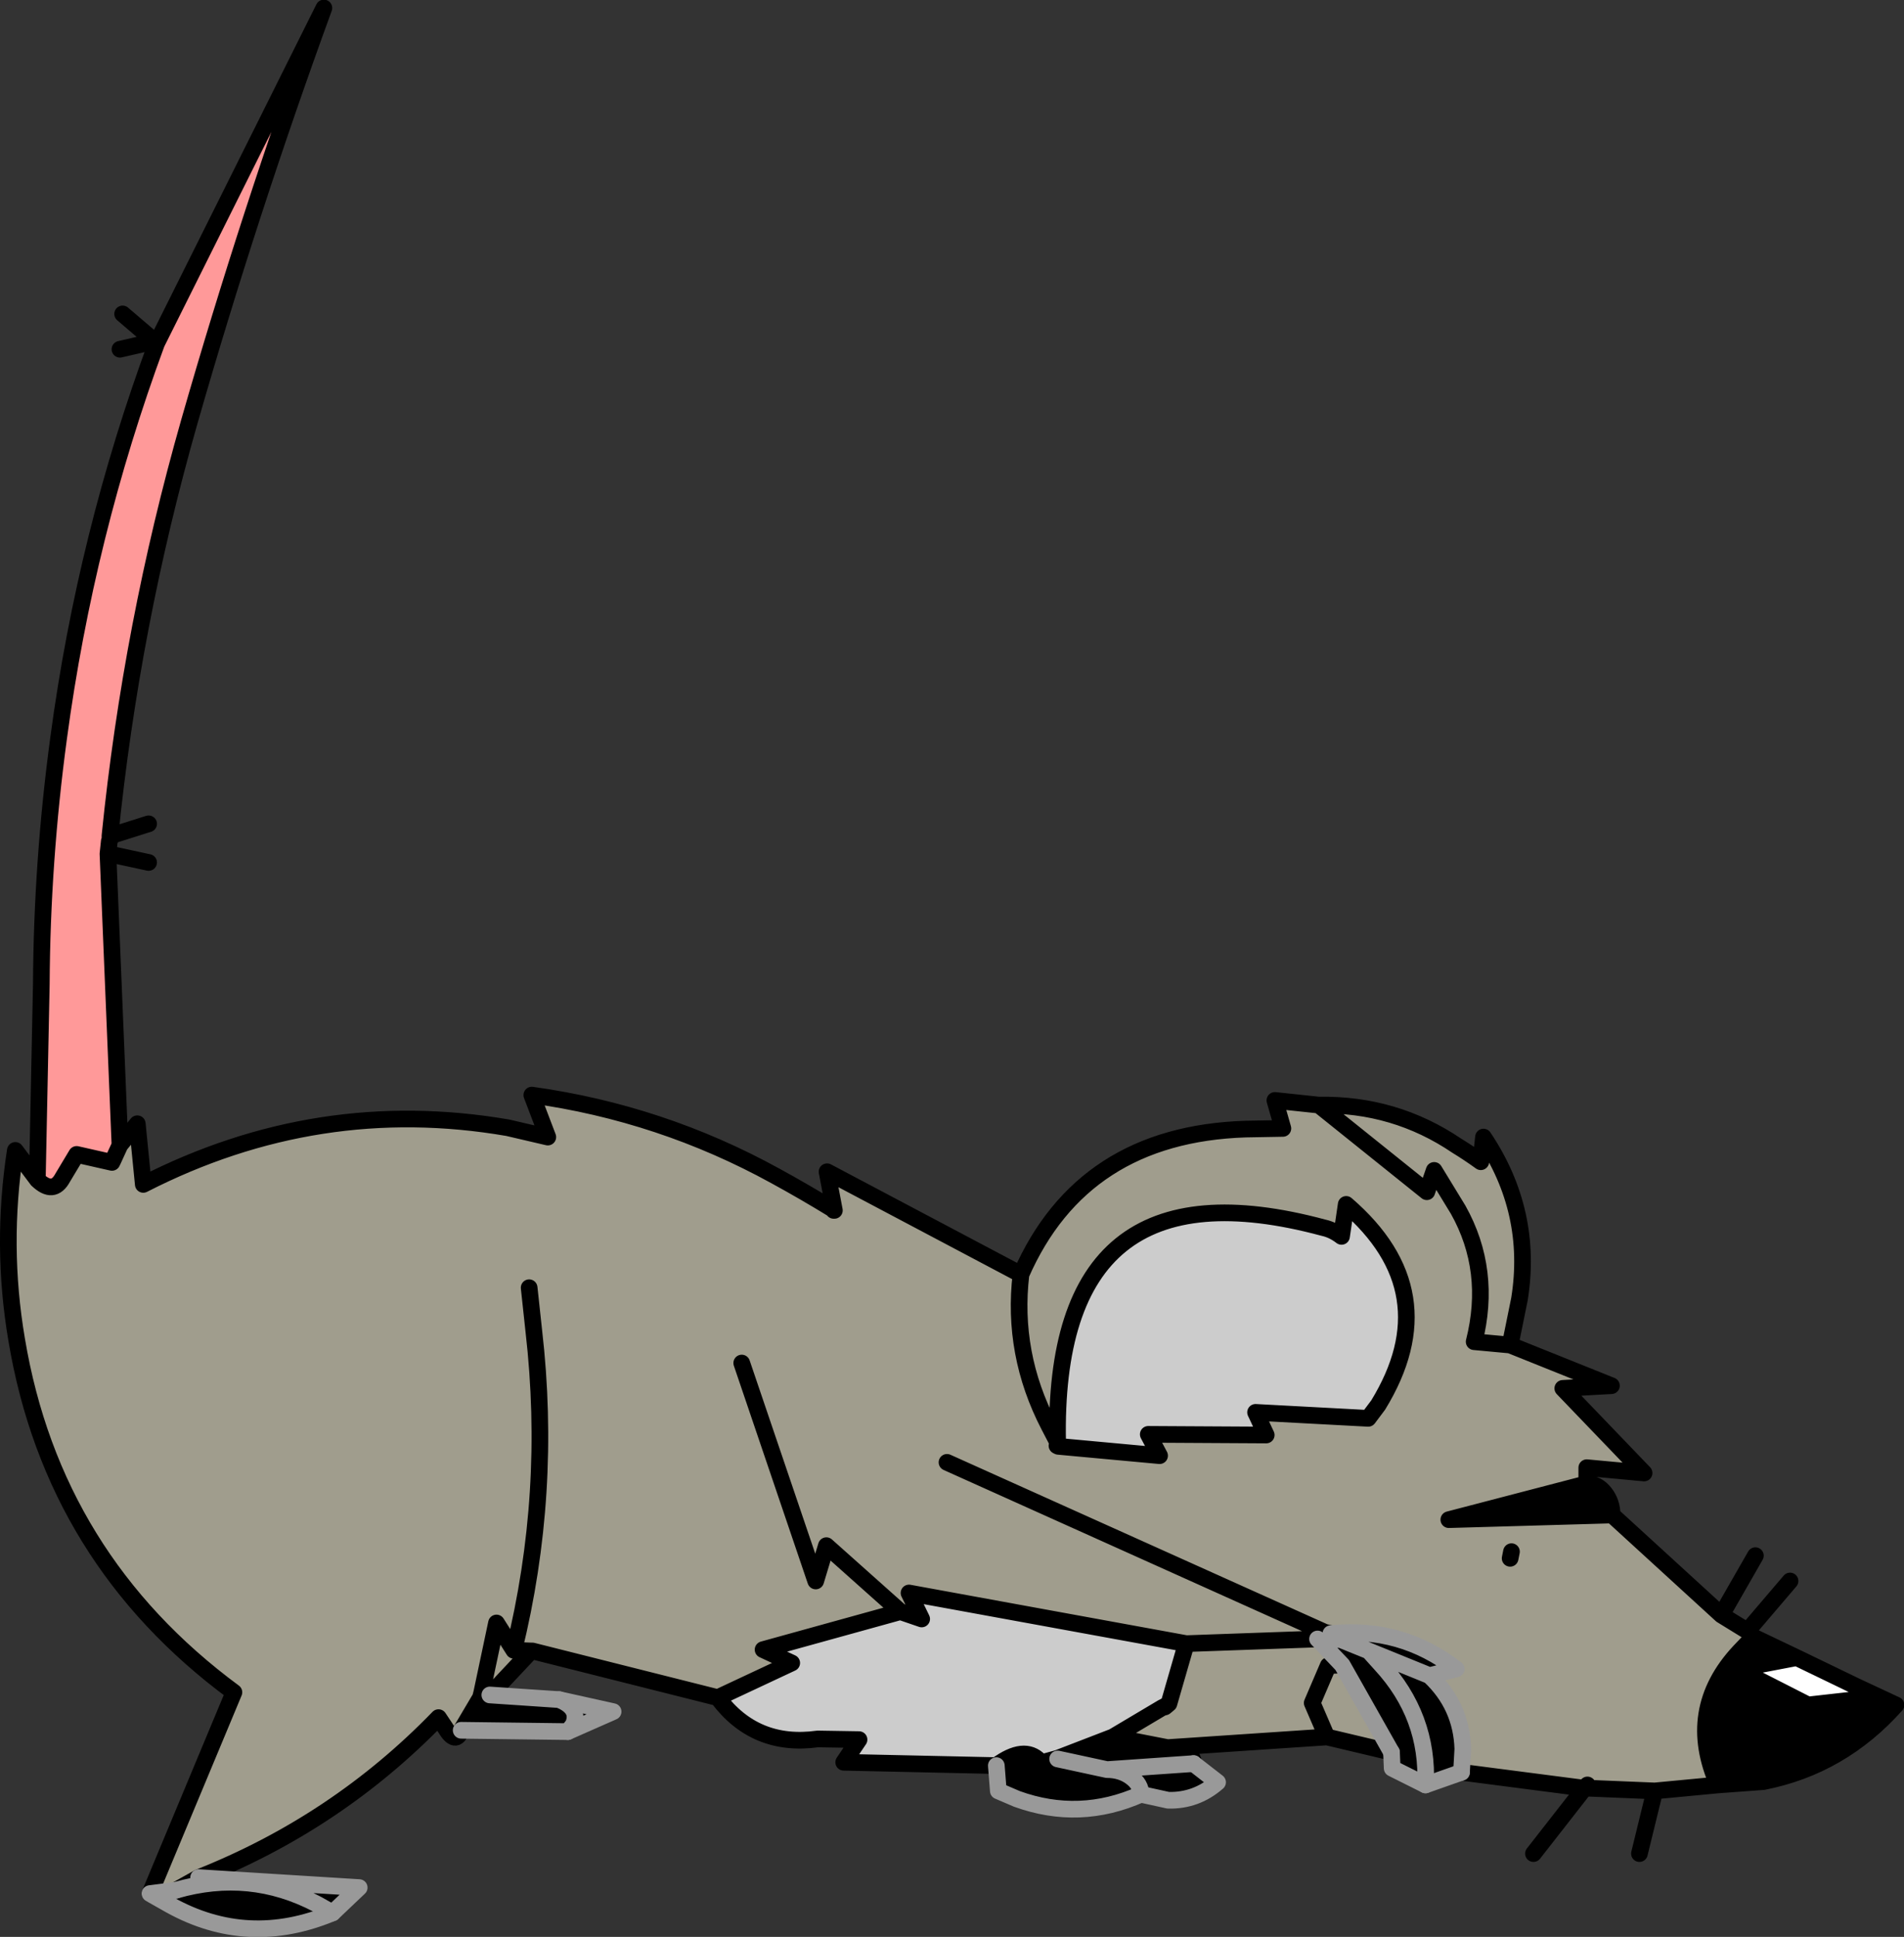
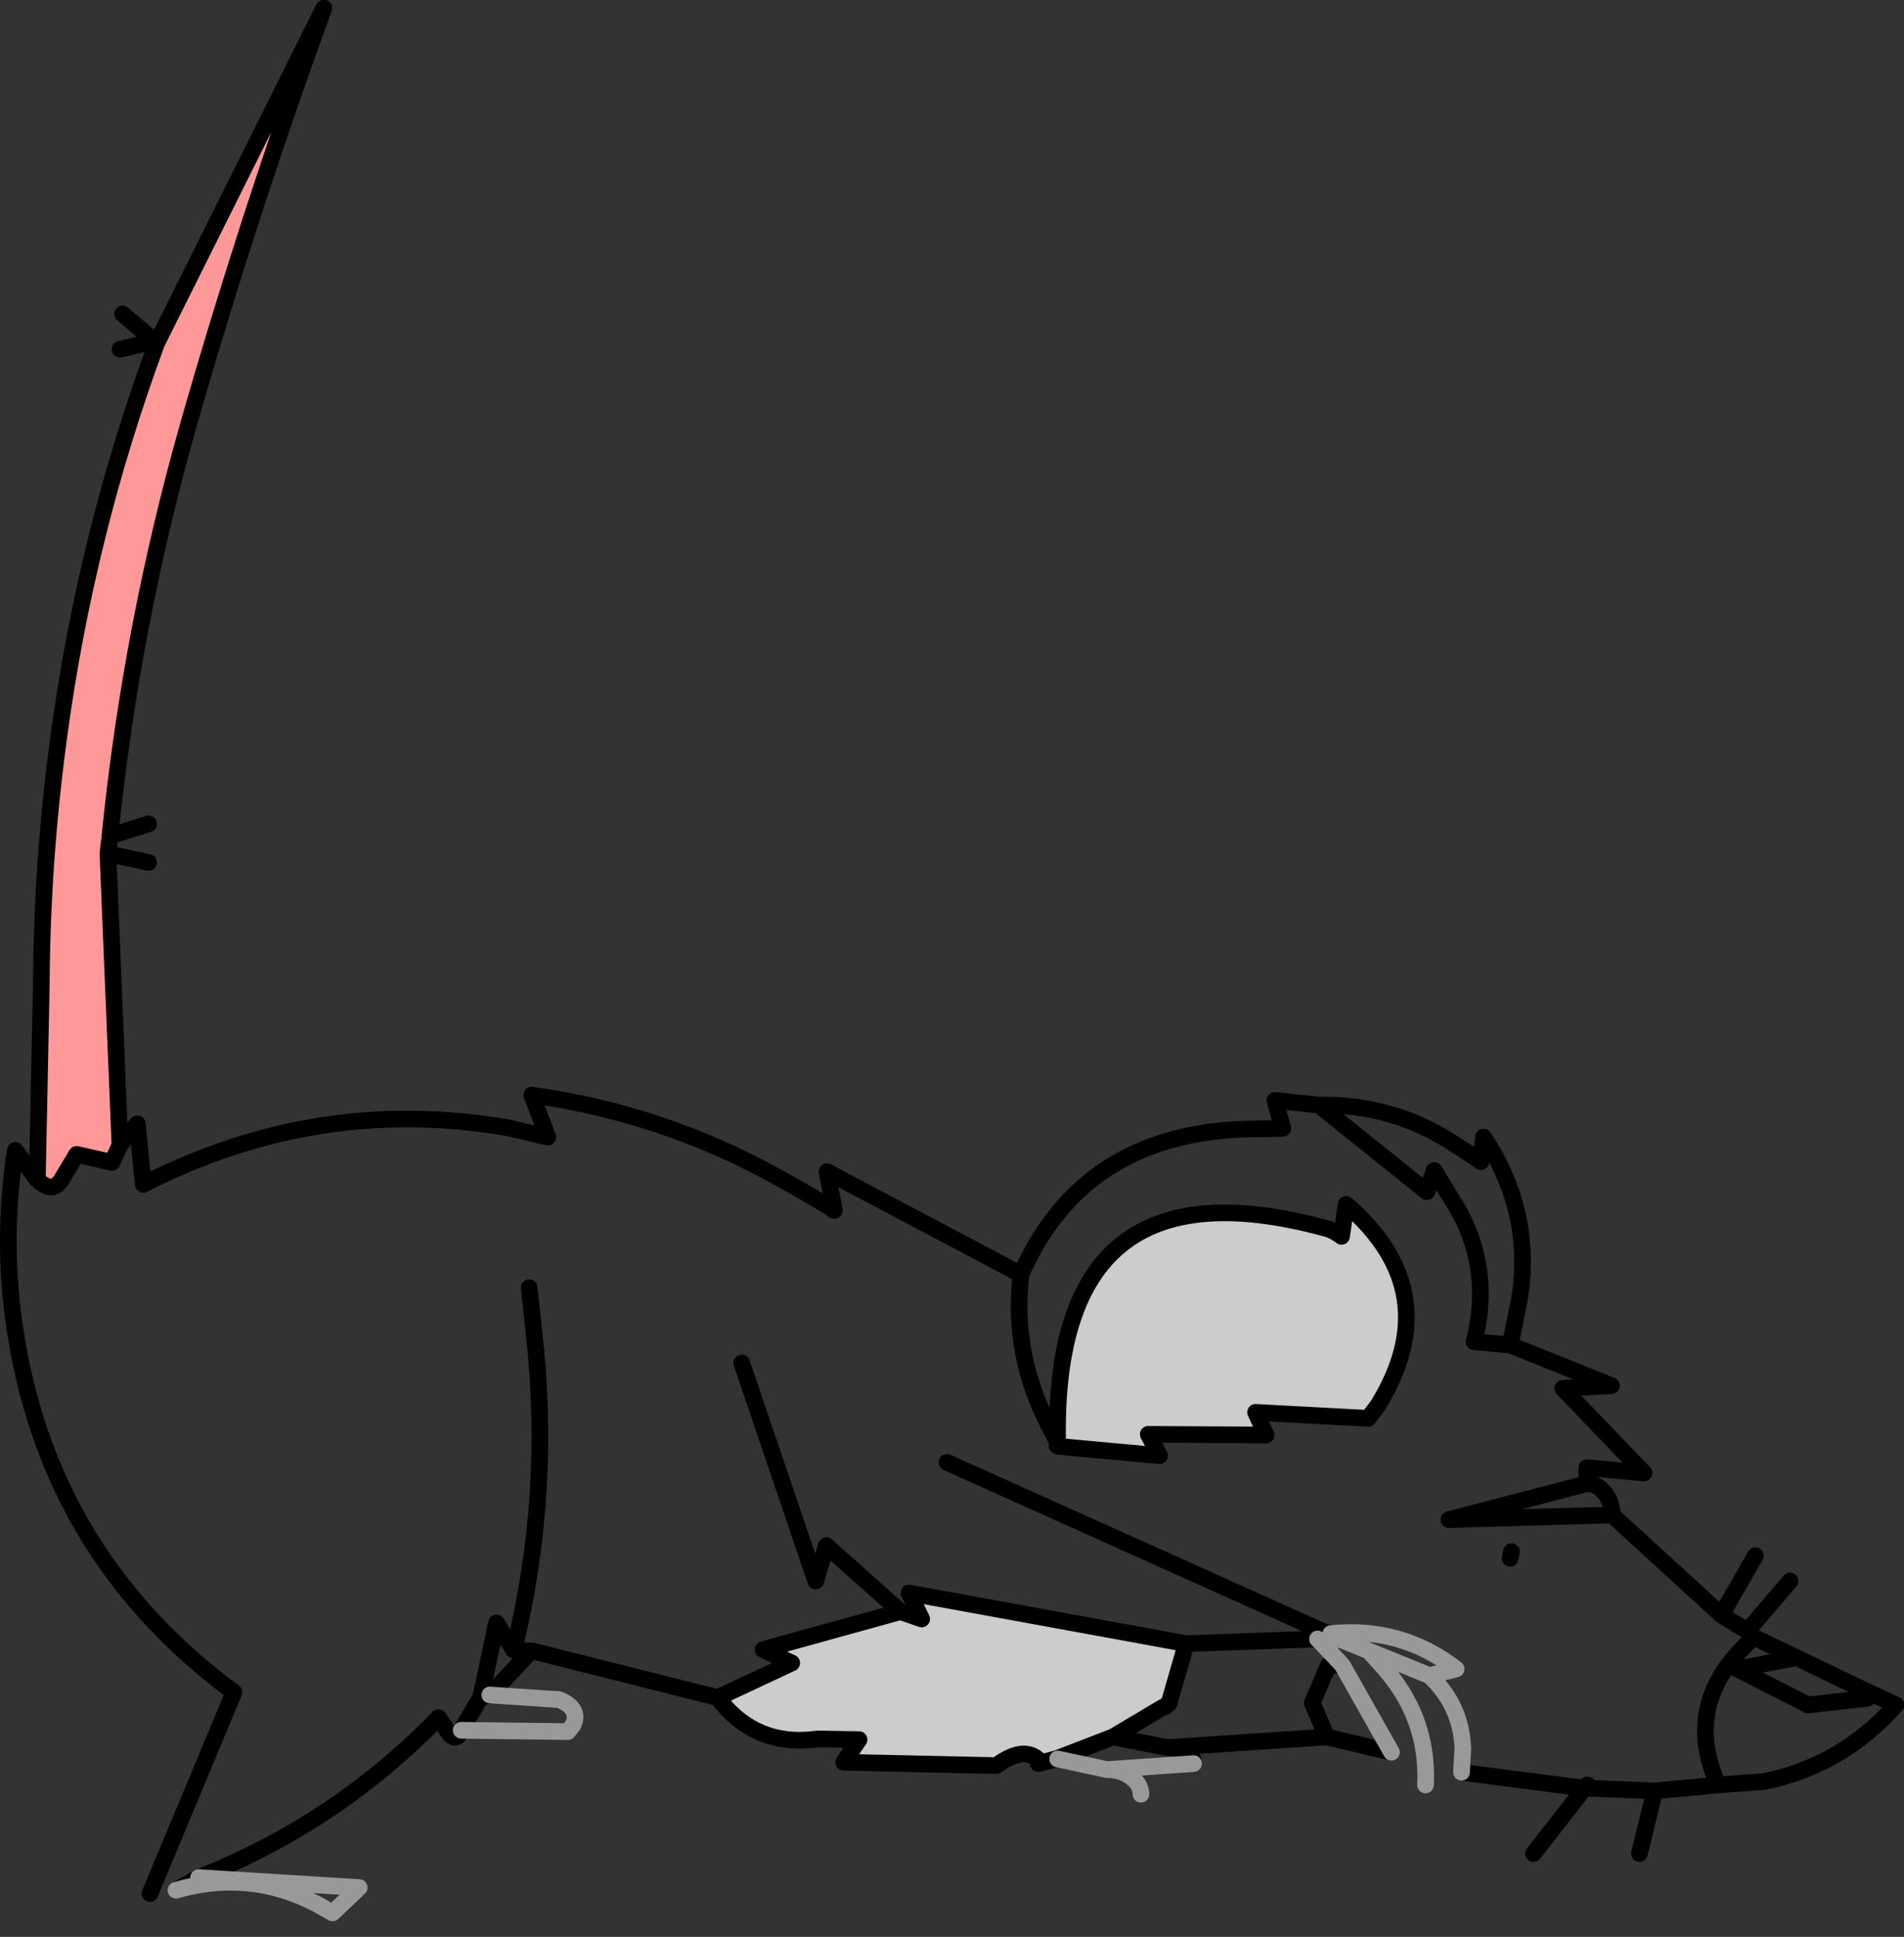
<svg xmlns="http://www.w3.org/2000/svg" height="145.3px" width="142.85px">
  <rect width="100%" height="100%" fill="#333333" stroke="none" />
  <g transform="matrix(1.0, 0.0, 0.0, 1.0, 0.6, 0.6)">
    <path d="M11.15 25.15 L23.7 0.0 Q18.1 15.35 13.6 31.05 9.25 46.3 7.65 62.1 L7.65 62.4 7.6 62.5 7.5 63.45 8.4 85.3 7.85 86.5 7.8 86.6 5.15 86.0 4.1 87.75 Q3.4 89.05 2.2 87.9 L2.5 73.2 Q2.55 64.0 3.8 54.75 5.85 39.5 11.15 25.15" fill="#ff9999" fill-rule="evenodd" stroke="none" />
-     <path d="M118.45 110.7 Q119.25 110.7 119.8 111.4 120.35 112.1 120.35 113.05 L108.1 113.4 118.45 110.7 M41.35 126.9 L45.4 127.8 42.0 129.3 34.0 129.2 35.45 126.75 36.15 126.55 41.35 126.9 Q42.95 127.55 42.4 128.8 L42.0 129.3 42.4 128.8 Q42.95 127.55 41.35 126.9 M14.3 140.25 L26.35 141.0 24.35 142.9 Q18.0 145.55 12.15 142.3 L10.65 141.45 12.6 141.2 14.3 140.25 M74.15 131.85 Q76.25 130.3 77.4 131.5 L77.3 131.7 78.75 131.35 78.75 131.3 82.9 129.7 87.0 130.5 Q87.8 130.5 88.4 130.85 88.95 131.2 88.95 131.7 L90.75 133.1 Q89.15 134.5 87.05 134.45 L85.0 134.0 Q80.4 136.05 75.7 134.35 L74.3 133.75 74.15 131.85 M24.35 142.9 L23.2 142.25 Q18.15 139.6 12.6 141.2 18.15 139.6 23.2 142.25 L24.35 142.9 M128.3 133.3 Q125.8 127.7 129.9 123.3 L130.95 122.2 134.2 123.75 129.75 124.6 135.05 127.3 139.5 126.8 138.65 125.9 141.65 127.3 Q137.55 131.9 131.7 133.05 L128.3 133.3 M85.0 134.0 Q85.0 133.25 84.25 132.7 83.5 132.15 82.45 132.15 L88.95 131.7 82.45 132.15 Q83.5 132.15 84.25 132.7 85.0 133.25 85.0 134.0 M100.1 124.3 L98.25 122.35 98.65 122.05 98.65 122.1 99.15 122.35 100.0 122.4 102.1 123.25 103.0 124.25 Q106.6 128.15 106.35 133.3 106.6 128.15 103.0 124.25 L102.1 123.25 100.0 122.4 99.15 122.35 99.25 122.1 99.25 121.95 Q104.5 121.4 108.65 124.6 L106.65 125.1 102.1 123.25 106.65 125.1 Q109.05 127.35 109.15 130.6 L109.05 132.35 106.35 133.3 103.85 132.05 103.8 130.85 100.1 124.3 M78.75 131.35 L82.45 132.15 78.75 131.35 M100.0 122.4 L99.25 122.1 100.0 122.4" fill="#000000" fill-rule="evenodd" stroke="none" />
-     <path d="M138.65 125.9 L139.5 126.8 135.05 127.3 129.75 124.6 134.2 123.75 138.65 125.9" fill="#ffffff" fill-rule="evenodd" stroke="none" />
    <path d="M53.25 126.75 L58.8 124.15 56.65 123.15 66.95 120.3 68.55 120.85 67.6 118.9 88.4 122.7 87.1 127.2 86.8 127.4 86.6 127.5 82.9 129.7 78.75 131.3 77.3 131.7 77.4 131.5 Q76.25 130.3 74.15 131.85 L62.7 131.6 63.85 129.9 60.75 129.85 Q56.05 130.5 53.25 126.75 M78.75 107.6 Q78.3 86.0 98.7 91.5 99.4 91.65 100.05 92.15 L100.4 89.75 Q108.0 96.3 102.8 104.8 L102.05 105.8 93.6 105.35 94.4 107.05 85.55 107.0 86.4 108.6 78.8 107.9 78.75 107.6" fill="#cccccc" fill-rule="evenodd" stroke="none" />
-     <path d="M62.0 90.2 L61.45 87.3 76.0 95.0 Q80.6 84.5 92.85 84.1 L95.65 84.05 95.05 81.95 98.35 82.3 Q104.05 82.2 108.7 85.35 109.6 85.9 110.5 86.55 L110.7 84.7 Q114.45 90.3 113.4 96.85 L112.7 100.3 120.3 103.35 116.65 103.55 122.75 109.9 118.45 109.5 118.45 110.7 108.1 113.4 120.35 113.05 128.55 120.55 130.5 121.75 130.95 122.2 129.9 123.3 Q125.8 127.7 128.3 133.3 L123.55 133.75 118.7 133.55 118.5 133.35 118.5 133.3 118.35 133.45 118.3 133.55 109.05 132.35 109.15 130.6 Q109.05 127.35 106.65 125.1 L108.65 124.6 Q104.5 121.4 99.25 121.95 L98.8 121.85 98.75 122.1 98.65 122.05 98.25 122.35 100.1 124.3 99.05 124.35 97.85 127.15 98.95 129.7 97.85 127.15 99.05 124.35 100.1 124.3 103.8 130.85 98.95 129.7 87.0 130.5 82.9 129.7 86.6 127.5 86.8 127.45 87.1 127.2 88.4 122.7 67.6 118.9 68.55 120.85 66.95 120.3 56.65 123.15 58.8 124.15 53.25 126.75 39.35 123.25 39.25 123.25 36.15 126.55 35.55 126.35 35.45 126.75 34.0 129.2 Q33.6 130.35 32.8 129.0 L32.3 128.25 Q24.65 136.15 14.3 140.25 L12.6 141.2 10.65 141.45 16.95 126.35 Q3.4 116.35 0.65 99.9 -0.55 92.85 0.55 85.7 L2.2 87.9 Q3.4 89.05 4.1 87.75 L5.15 86.0 7.8 86.6 7.85 86.5 8.4 85.3 9.7 83.7 10.15 88.25 Q23.25 81.55 37.5 84.0 L40.5 84.7 39.3 81.55 Q49.0 82.9 57.55 87.6 59.75 88.8 61.95 90.15 L61.95 90.2 62.0 90.2 M112.7 100.3 L110.0 100.05 Q111.35 94.7 108.8 90.15 L107.0 87.2 106.45 88.8 98.35 82.3 106.45 88.8 107.0 87.2 108.8 90.15 Q111.35 94.7 110.0 100.05 L112.7 100.3 M39.1 96.0 L39.45 99.25 Q40.85 111.4 37.95 123.2 L36.65 121.15 35.55 126.35 36.65 121.15 37.95 123.2 Q40.85 111.4 39.45 99.25 L39.1 96.0 M55.05 101.65 L60.6 118.0 61.4 115.35 66.95 120.3 61.4 115.35 60.6 118.0 55.05 101.65 M37.95 123.2 L39.25 123.25 37.95 123.2 M112.8 115.8 L112.7 116.3 112.8 115.8 M78.8 107.9 L86.4 108.6 85.55 107.0 94.4 107.05 93.6 105.35 102.05 105.8 102.8 104.8 Q108.0 96.3 100.4 89.75 L100.05 92.15 Q99.4 91.65 98.7 91.5 78.3 86.0 78.75 107.6 L78.7 107.85 78.8 107.9 M76.0 95.0 Q75.3 100.95 78.1 106.35 L78.75 107.6 78.1 106.35 Q75.3 100.95 76.0 95.0 M88.4 122.7 L98.25 122.35 88.4 122.7 M70.45 109.1 L98.8 121.85 70.45 109.1" fill="#a09d8d" fill-rule="evenodd" stroke="none" />
    <path d="M62.0 90.2 L61.45 87.3 76.0 95.0 Q80.6 84.5 92.85 84.1 L95.65 84.05 95.05 81.95 98.35 82.3 Q104.05 82.2 108.7 85.35 109.6 85.9 110.5 86.55 L110.7 84.7 Q114.45 90.3 113.4 96.85 L112.7 100.3 120.3 103.35 116.65 103.55 122.75 109.9 118.45 109.5 118.45 110.7 Q119.25 110.7 119.8 111.4 120.35 112.1 120.35 113.05 L128.55 120.55 131.1 116.1 M98.35 82.3 L106.45 88.8 107.0 87.2 108.8 90.15 Q111.35 94.7 110.0 100.05 L112.7 100.3 M11.15 25.15 L23.7 0.0 Q18.1 15.35 13.6 31.05 9.25 46.3 7.65 62.1 L7.7 62.1 10.55 61.2 M8.6 22.95 L11.0 25.0 11.15 25.15 Q5.85 39.5 3.8 54.75 2.55 64.0 2.5 73.2 L2.2 87.9 Q3.4 89.05 4.1 87.75 L5.15 86.0 7.8 86.6 M7.85 86.5 L8.4 85.3 7.5 63.45 7.6 62.5 M7.65 62.4 L7.65 62.1 M8.4 25.6 L11.0 25.0 M7.5 63.45 L7.55 63.45 10.55 64.1 M7.65 62.4 L7.7 62.1 M10.65 141.45 L16.95 126.35 Q3.4 116.35 0.65 99.9 -0.55 92.85 0.55 85.7 L2.2 87.9 M8.4 85.3 L9.7 83.7 10.15 88.25 Q23.25 81.55 37.5 84.0 L40.5 84.7 39.3 81.55 Q49.0 82.9 57.55 87.6 59.75 88.8 61.95 90.15 L62.0 90.2 61.95 90.2 M35.55 126.35 L36.65 121.15 37.95 123.2 Q40.85 111.4 39.45 99.25 L39.1 96.0 M39.35 123.25 L53.25 126.75 58.8 124.15 56.65 123.15 66.95 120.3 61.4 115.35 60.6 118.0 55.05 101.65 M36.15 126.55 L39.25 123.25 37.95 123.2 M39.35 123.25 L39.25 123.25 M34.0 129.2 Q33.6 130.35 32.8 129.0 L32.3 128.25 Q24.65 136.15 14.3 140.25 L12.6 141.2 M35.55 126.35 L35.45 126.75 36.15 126.55 M35.45 126.75 L34.0 129.2 M87.1 127.2 L88.4 122.7 67.6 118.9 68.55 120.85 66.95 120.3 M53.25 126.75 Q56.05 130.5 60.75 129.85 L63.85 129.9 62.7 131.6 74.15 131.85 Q76.25 130.3 77.4 131.5 L77.3 131.7 78.75 131.3 82.9 129.7 86.6 127.5 86.8 127.4 87.1 127.2 86.8 127.45 86.6 127.5 M118.7 133.55 L118.5 133.35 118.45 133.4 118.3 133.55 118.7 133.55 123.55 133.75 128.3 133.3 Q125.8 127.7 129.9 123.3 L130.95 122.2 130.5 121.75 128.55 120.55 M109.05 132.35 L118.3 133.55 118.35 133.45 118.5 133.3 118.45 133.4 118.35 133.45 M118.25 133.55 L118.2 133.65 118.3 133.55 118.25 133.55 M118.2 133.65 L114.45 138.45 M123.55 133.75 L122.4 138.45 M130.5 121.75 L133.7 118.0 M134.2 123.75 L129.75 124.6 135.05 127.3 139.5 126.8 138.65 125.9 134.2 123.75 130.95 122.2 M138.65 125.9 L141.65 127.3 Q137.55 131.9 131.7 133.05 L128.3 133.3 M112.7 116.3 L112.8 115.8 M78.75 107.6 Q78.3 86.0 98.7 91.5 99.4 91.65 100.05 92.15 L100.4 89.75 Q108.0 96.3 102.8 104.8 L102.05 105.8 93.6 105.35 94.4 107.05 85.55 107.0 86.4 108.6 78.8 107.9 78.7 107.85 M78.75 107.6 L78.1 106.35 Q75.3 100.95 76.0 95.0 M78.8 107.9 L78.75 107.6 M86.8 127.45 L86.8 127.4 M77.3 131.7 L78.75 131.35 M87.0 130.5 Q87.8 130.5 88.4 130.85 88.95 131.2 88.95 131.7 M82.9 129.7 L87.0 130.5 98.95 129.7 97.85 127.15 99.05 124.35 100.1 124.3 M98.25 122.35 L88.4 122.7 M99.15 122.35 L98.65 122.1 98.75 122.1 98.65 122.05 98.25 122.35 M98.8 121.85 L70.45 109.1 M99.25 122.1 L98.75 122.1 M98.8 121.85 L99.25 121.95 M103.8 130.85 L98.95 129.7 M118.45 110.7 L108.1 113.4 120.35 113.05" fill="none" stroke="#000000" stroke-linecap="round" stroke-linejoin="round" stroke-width="1.25" />
    <path d="M42.0 129.3 L34.0 129.2 M14.3 140.25 L26.35 141.0 24.35 142.9 23.2 142.25 Q18.15 139.6 12.6 141.2 M36.15 126.55 L41.35 126.9 Q42.95 127.55 42.4 128.8 L42.0 129.3 M88.95 131.7 L82.45 132.15 Q83.5 132.15 84.25 132.7 85.0 133.25 85.0 134.0 M100.1 124.3 L98.25 122.35 M82.45 132.15 L78.75 131.35 M106.35 133.3 Q106.6 128.15 103.0 124.25 L102.1 123.25 100.0 122.4 99.15 122.35 M102.1 123.25 L106.65 125.1 108.65 124.6 Q104.5 121.4 99.25 121.95 M99.25 122.1 L100.0 122.4 M106.65 125.1 Q109.05 127.35 109.15 130.6 L109.05 132.35 M100.1 124.3 L103.8 130.85" fill="none" stroke="#999999" stroke-linecap="round" stroke-linejoin="round" stroke-width="1.25" />
-     <path d="M41.35 126.9 L45.4 127.8 42.0 129.3 M24.35 142.9 Q18.0 145.55 12.15 142.3 L10.65 141.45 12.6 141.2 M88.95 131.7 L90.75 133.1 Q89.15 134.5 87.05 134.45 L85.0 134.0 Q80.4 136.05 75.7 134.35 L74.3 133.75 74.15 131.85 M109.05 132.35 L106.35 133.3 103.85 132.05 103.8 130.85" fill="none" stroke="#999999" stroke-linecap="round" stroke-linejoin="round" stroke-width="1.25" />
  </g>
</svg>